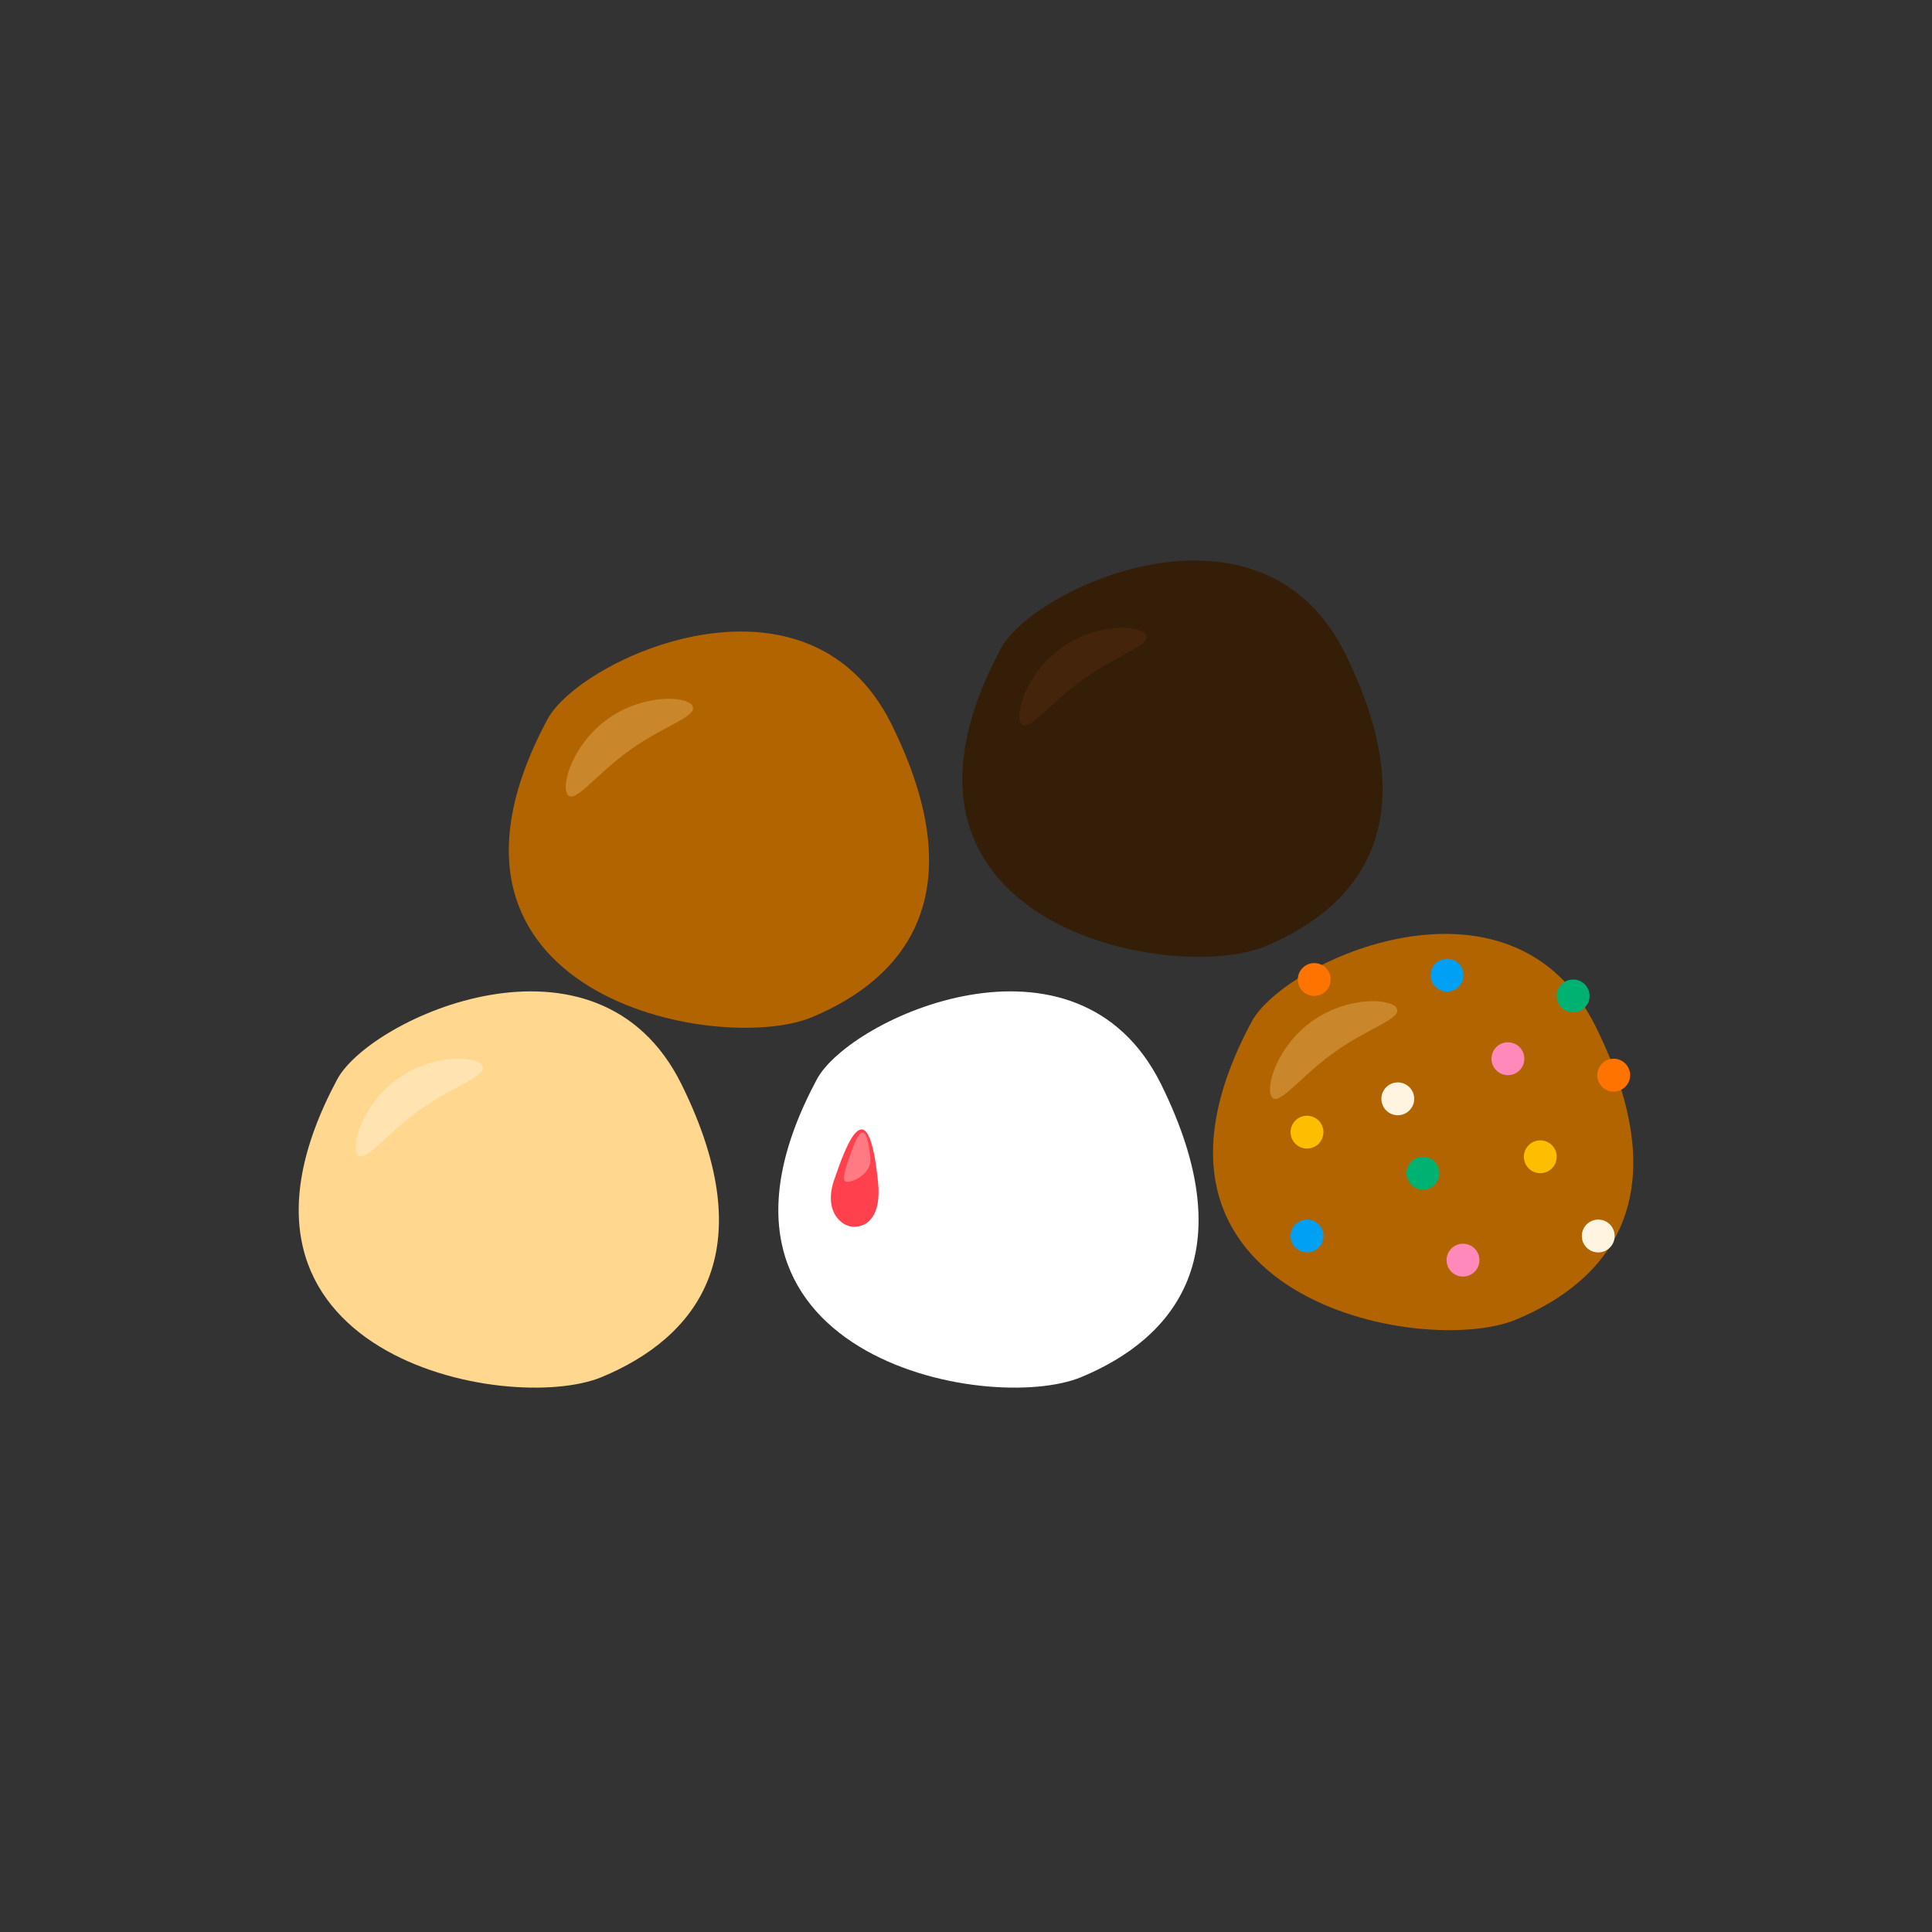
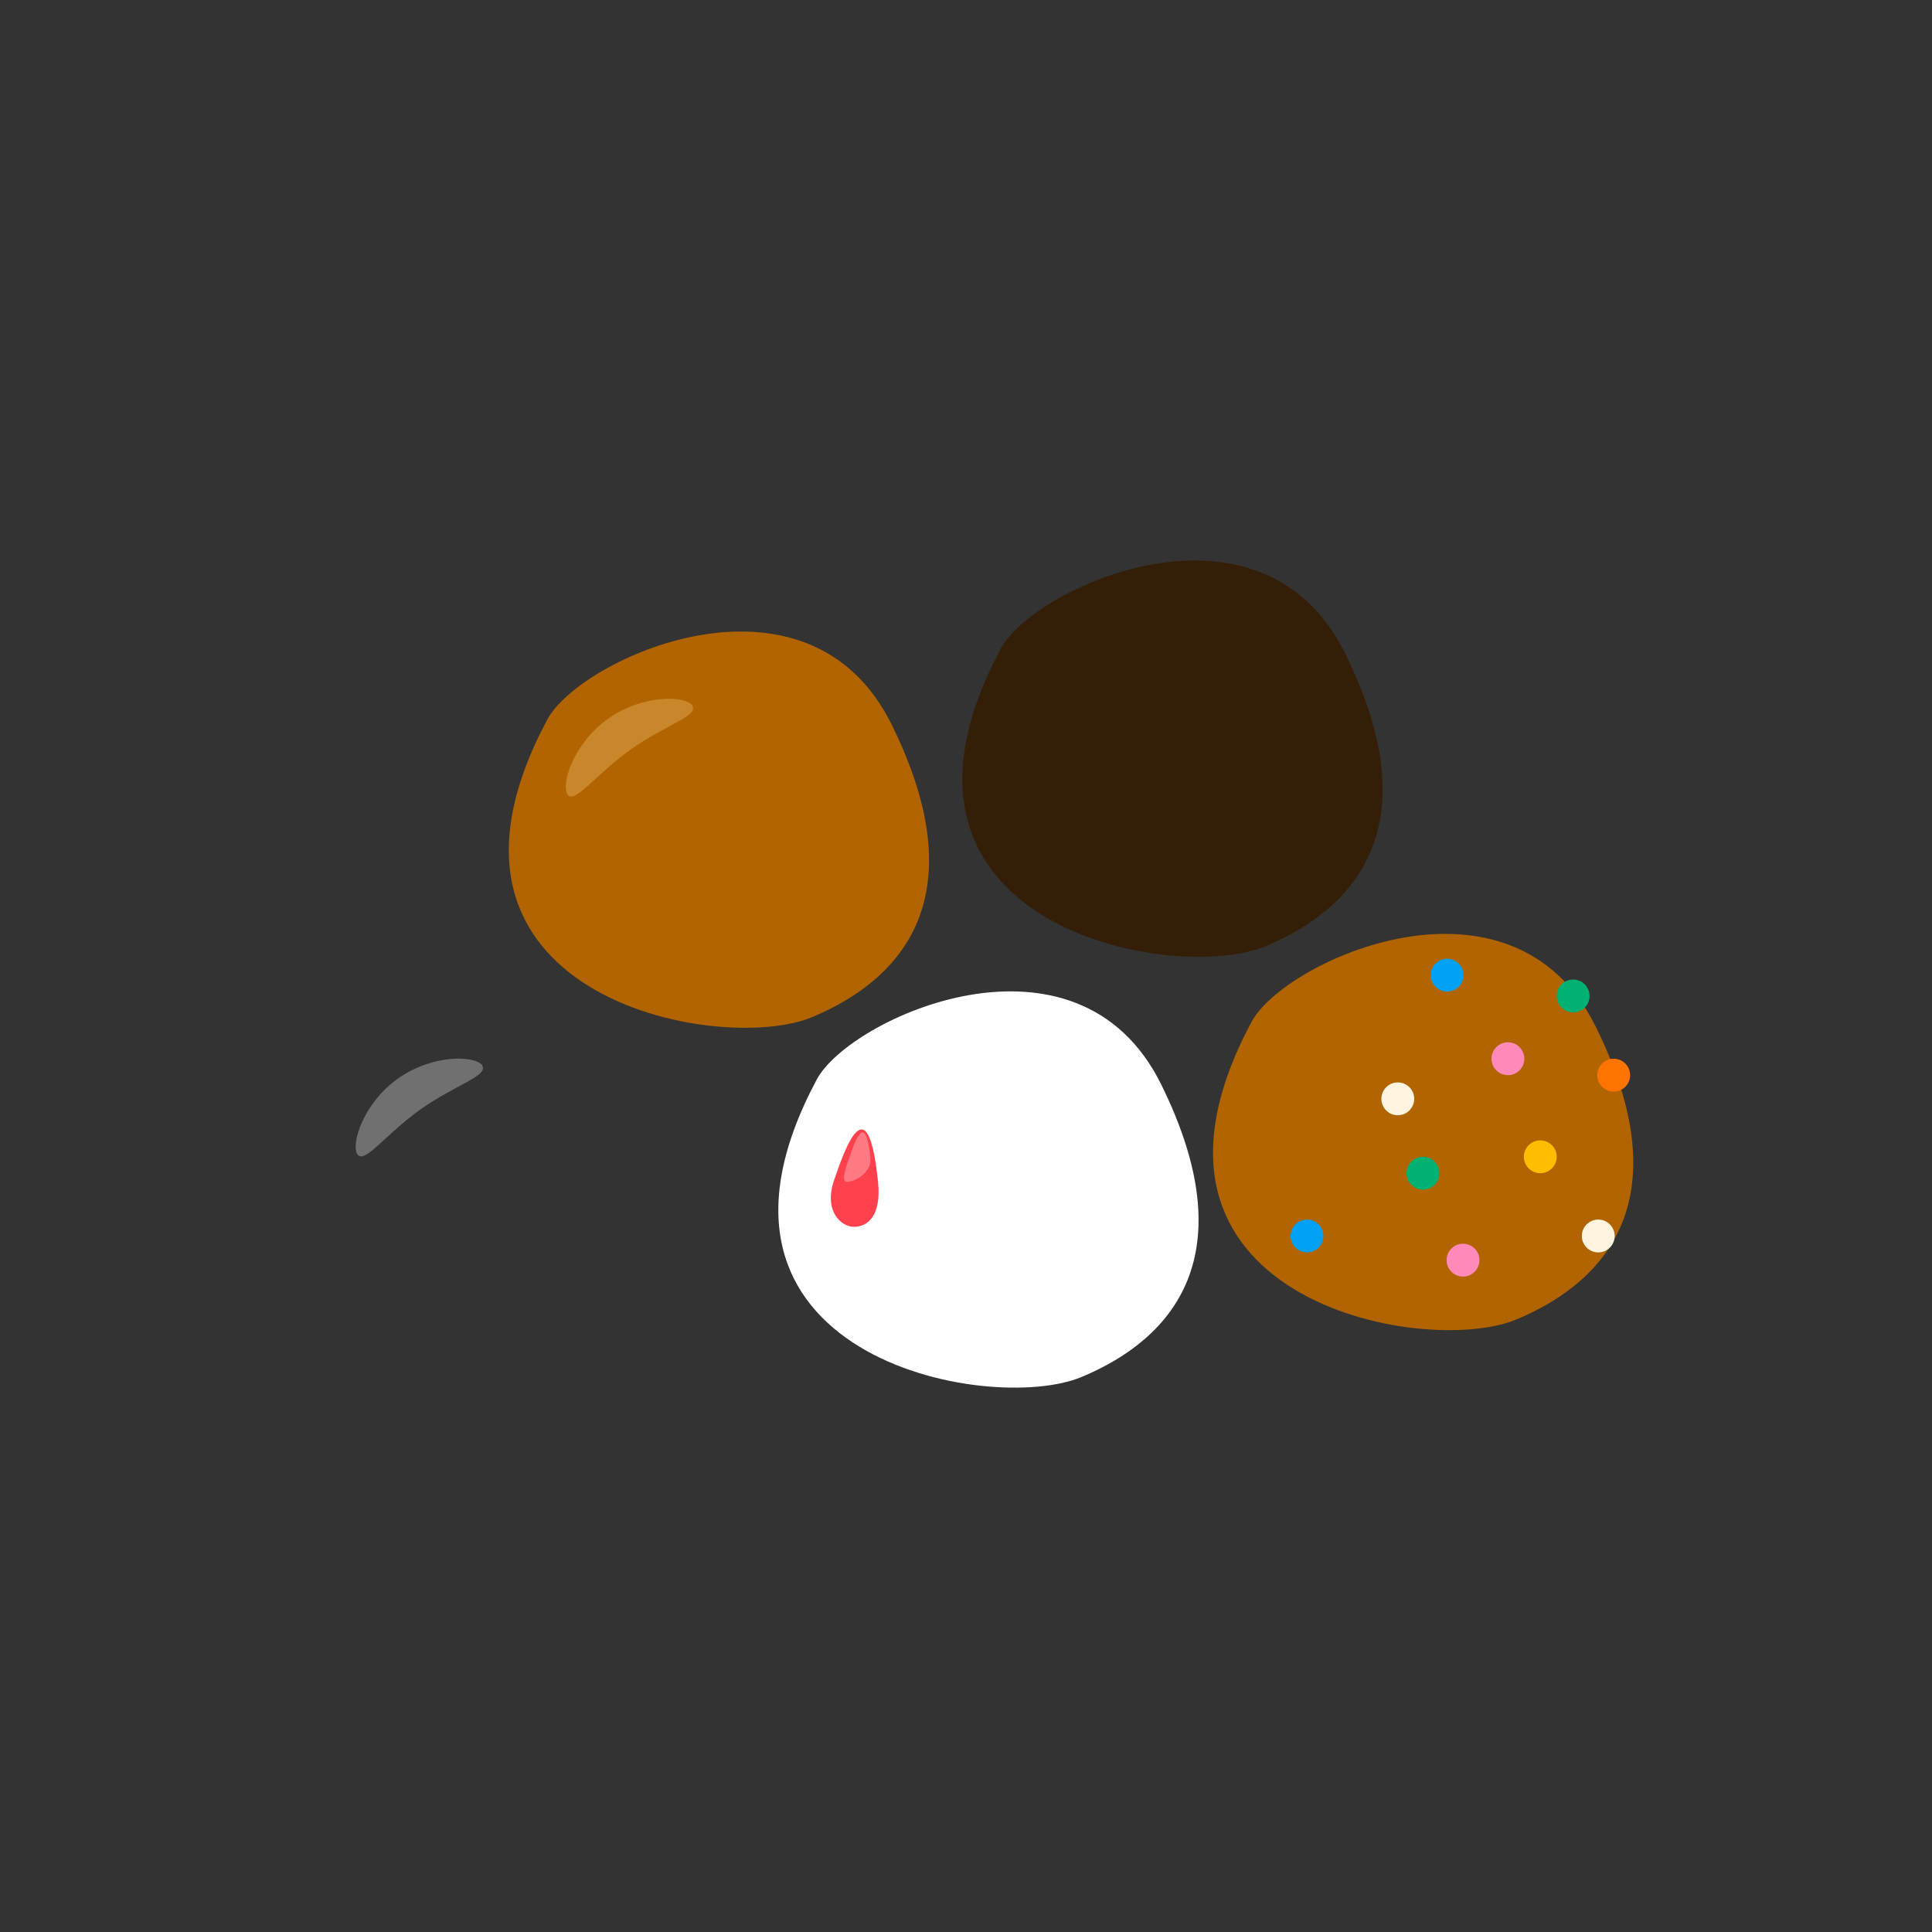
<svg xmlns="http://www.w3.org/2000/svg" id="b" width="40" height="40" viewBox="0 0 40 40">
  <rect x="0" y="0" width="40" height="40" fill="#333333" stroke="none" />
  <g id="c">
    <path d="M11.33,14.9c.68-1.28,5.39-3.42,7.13.1,1.74,3.52.27,5.26-1.65,6.06s-8.54-.44-5.48-6.16Z" fill="#b26400" />
    <path d="M14.34,14.61c-.15-.21-1.03-.24-1.75.27s-.98,1.36-.84,1.57.58-.41,1.29-.92,1.44-.71,1.29-.92Z" fill="#ffd78f" opacity=".3" />
-     <path d="M6.98,22.35c.68-1.28,5.39-3.42,7.13.1,1.74,3.52.27,5.26-1.65,6.06s-8.54-.44-5.48-6.16Z" fill="#ffd78f" />
    <path d="M9.99,22.06c-.15-.21-1.03-.24-1.75.27s-.98,1.36-.84,1.57.58-.41,1.29-.92,1.44-.71,1.29-.92Z" fill="#fff" opacity=".3" />
    <path d="M16.91,22.35c.68-1.28,5.39-3.42,7.13.1s.27,5.26-1.65,6.06-8.54-.44-5.48-6.16Z" fill="#fff" />
    <path d="M18.18,24.48c.07.71-.23.92-.5.92s-.63-.33-.41-.97c.23-.67.7-2,.91.05Z" fill="#ff414d" />
    <path d="M18.02,23.97c.03.34-.36.5-.48.5s-.06-.21.05-.52c.11-.32.33-.96.43.02Z" fill="#fff" opacity=".3" />
    <path d="M20.72,13.43c.68-1.28,5.39-3.42,7.13.1,1.74,3.52.27,5.26-1.65,6.06s-8.54-.44-5.48-6.16Z" fill="#341e08" />
-     <path d="M23.73,13.14c-.15-.21-1.03-.24-1.75.27s-.98,1.36-.84,1.57.58-.41,1.29-.92,1.44-.71,1.29-.92Z" fill="#69330e" opacity=".3" />
    <path d="M25.91,21.16c.68-1.28,5.39-3.42,7.13.1,1.74,3.52.27,5.26-1.65,6.06s-8.54-.44-5.48-6.16Z" fill="#b26400" />
-     <path d="M28.92,20.87c-.15-.21-1.03-.24-1.75.27s-.98,1.36-.84,1.57.58-.41,1.29-.92,1.44-.71,1.29-.92Z" fill="#ffd78f" opacity=".3" />
    <circle cx="29.46" cy="24.29" r=".34" fill="#00b272" />
    <circle cx="31.22" cy="21.92" r=".34" fill="#ff8aba" />
    <circle cx="31.89" cy="23.95" r=".34" fill="#ffbd00" />
    <circle cx="28.94" cy="22.75" r=".34" fill="#fff4e0" />
    <circle cx="29.96" cy="20.19" r=".34" fill="#00a1f4" />
    <circle cx="33.41" cy="22.26" r=".34" fill="#ff7400" />
    <circle cx="32.57" cy="20.62" r=".34" fill="#00b272" />
-     <circle cx="27.06" cy="23.44" r=".34" fill="#ffbd00" />
    <circle cx="30.29" cy="26.09" r=".34" fill="#ff8aba" />
    <circle cx="33.09" cy="25.59" r=".34" fill="#fff4e0" />
    <circle cx="27.06" cy="25.59" r=".34" fill="#00a1f4" />
-     <circle cx="27.21" cy="20.28" r=".34" fill="#ff7400" />
  </g>
</svg>